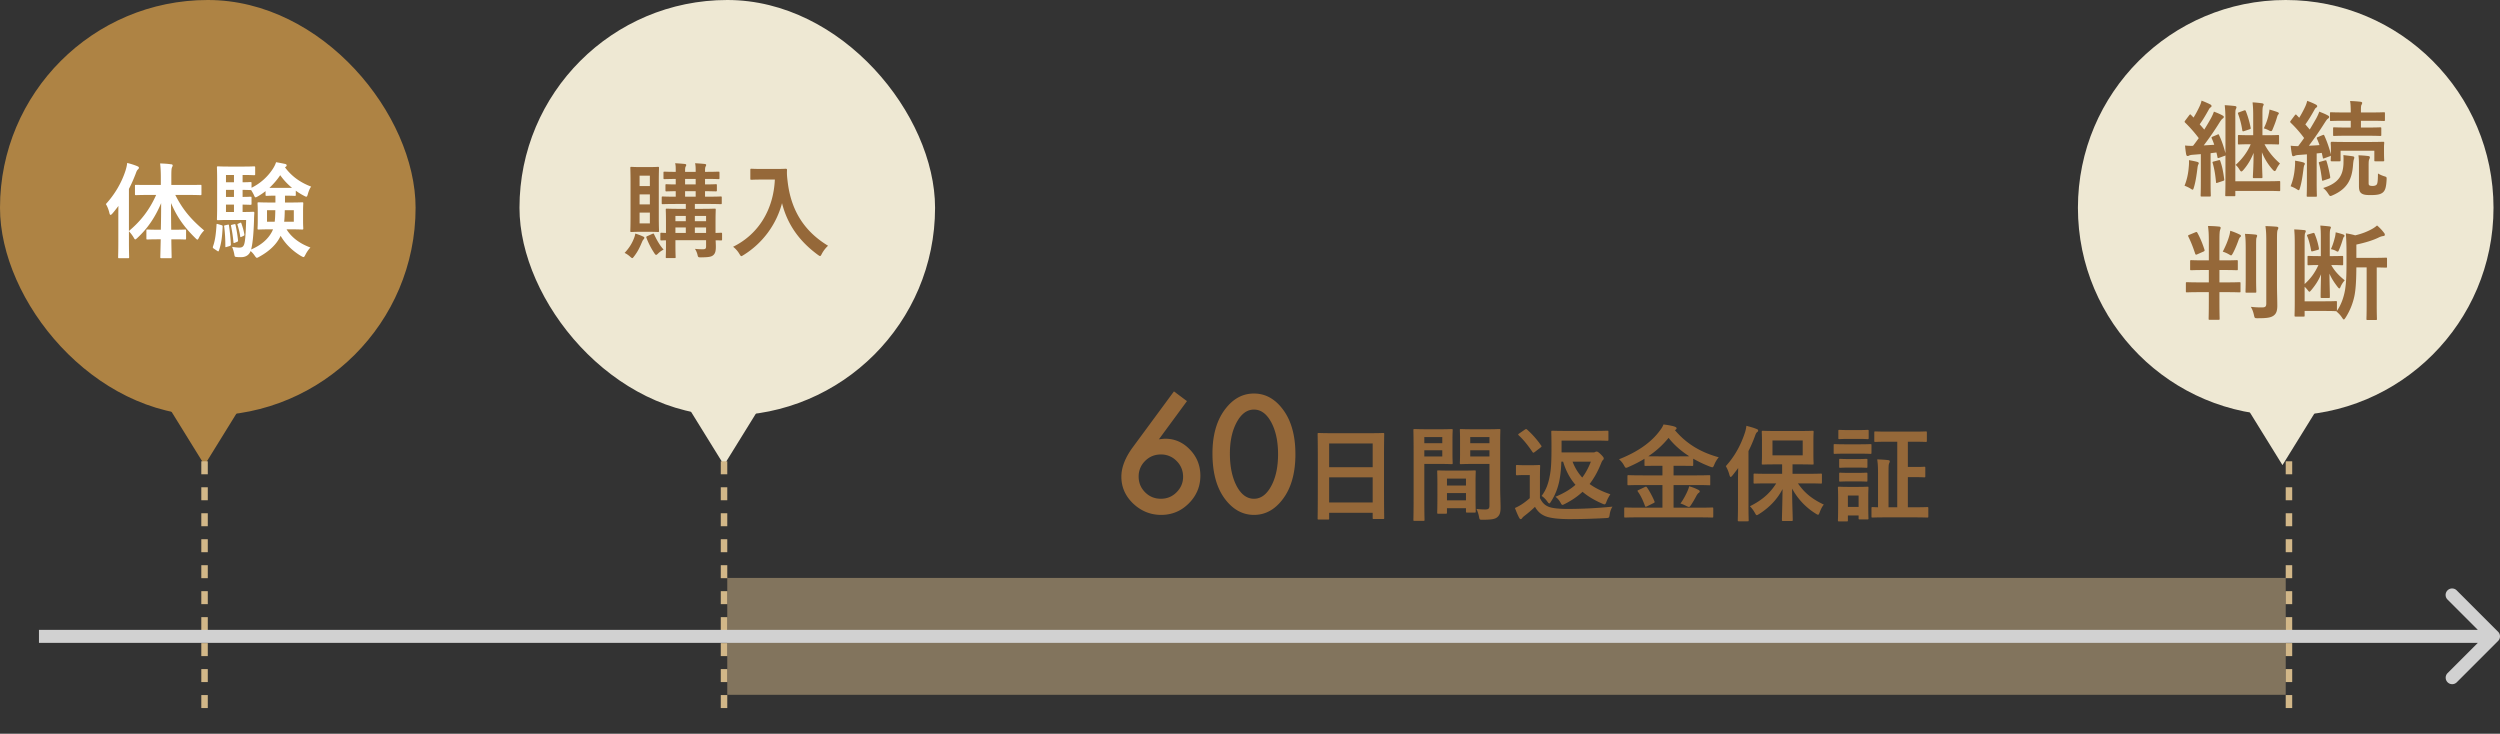
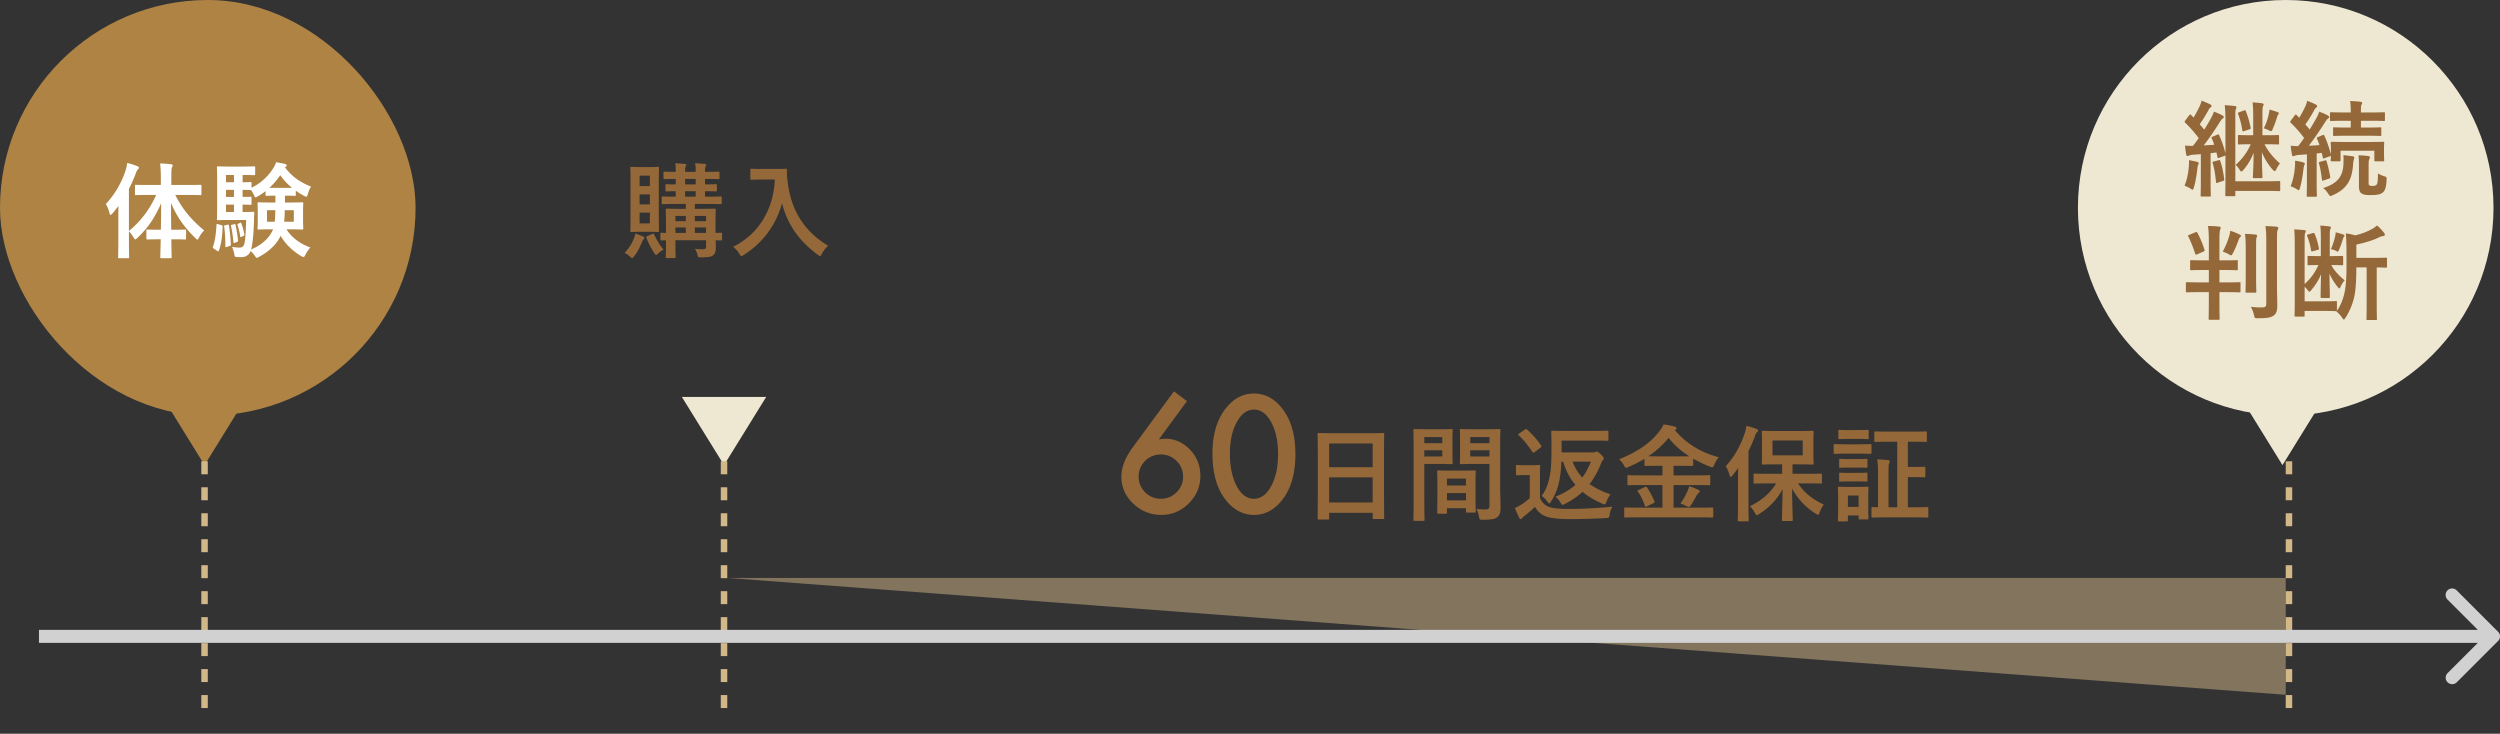
<svg xmlns="http://www.w3.org/2000/svg" width="385" height="113" fill="none">
  <rect width="100%" height="100%" fill="#333333" stroke="none" />
-   <path fill="#D2B788" fill-opacity=".5" d="M112 89h240v18H112z" />
+   <path fill="#D2B788" fill-opacity=".5" d="M112 89h240v18z" />
  <path fill="#956839" d="m180.789 60.273 2.004 1.5-4.324 5.883q.351-.046.598-.07.246-.024.386-.023 2.204 0 3.809 1.687 1.594 1.664 1.594 4.008 0 2.484-1.781 4.265-1.77 1.77-4.254 1.77-2.461 0-4.313-1.746-1.816-1.746-1.816-4.137 0-2.144 1.769-4.547zm1.407 13.16q0-1.44-.996-2.437a3.3 3.3 0 0 0-2.426-1.008q-1.43 0-2.426.996a3.29 3.29 0 0 0-.996 2.414q0 1.418.996 2.415.996.996 2.437.996 1.407 0 2.403-.996 1.008-1.008 1.008-2.38m4.524-3.597q0-4.325 2.015-6.902 1.805-2.332 4.371-2.332t4.371 2.332q2.016 2.577 2.016 7.02 0 4.428-2.016 7.007-1.804 2.332-4.359 2.332t-4.383-2.332q-2.016-2.578-2.015-7.125m2.683.012q0 3.011 1.043 5.004 1.043 1.956 2.66 1.957 1.606 0 2.66-1.957 1.055-1.946 1.055-4.91 0-2.966-1.055-4.922-1.054-1.946-2.66-1.946-1.593 0-2.648 1.945-1.055 1.935-1.055 4.829m15.11 10.16h-1.424c-.16 0-.176-.016-.176-.176 0-.112.032-1.056.032-5.696v-3.088c0-3.104-.032-4.08-.032-4.176 0-.176.016-.192.176-.192.112 0 .656.032 2.208.032h5.488c1.552 0 2.112-.032 2.208-.032.16 0 .176.016.176.192 0 .096-.032 1.072-.032 3.696v3.552c0 4.592.032 5.536.032 5.632 0 .16-.016.176-.176.176h-1.424c-.16 0-.176-.016-.176-.176v-.784h-6.704v.864c0 .16-.016.176-.176.176m.176-2.624h6.704v-3.872h-6.704zm0-9.088v3.648h6.704v-3.648zm26.336.08v6.576c0 1.12.064 2.4.064 3.184 0 .768-.112 1.152-.464 1.472-.336.304-.784.432-2.288.432-.48 0-.48.016-.576-.496a5 5 0 0 0-.384-1.168c.496.064 1.008.08 1.344.08.528 0 .656-.144.656-.624v-6.384h-2.624c-1.248 0-1.664.032-1.76.032-.16 0-.176-.016-.176-.192 0-.096.032-.464.032-1.408v-2.208c0-.928-.032-1.312-.032-1.408 0-.176.016-.192.176-.192.096 0 .512.032 1.76.032h2.352c1.248 0 1.68-.032 1.776-.032.16 0 .176.016.176.192 0 .096-.032.752-.032 2.112m-4.608 1.92h2.96v-.96h-2.96zm2.96-2.992h-2.96v.944h2.96zm-9.648-1.2h2.208c1.04 0 1.52-.032 1.616-.032.144 0 .16.016.16.192 0 .096-.032.56-.032 1.52v1.984c0 .976.032 1.424.032 1.52 0 .176-.016.192-.16.192-.096 0-.576-.032-1.616-.032h-2.592v5.184c0 2.208.032 3.296.032 3.408 0 .16-.016.176-.176.176h-1.36c-.16 0-.176-.016-.176-.176 0-.112.032-1.2.032-3.408v-6.928c0-2.224-.032-3.344-.032-3.44 0-.176.016-.192.176-.192.112 0 .72.032 1.888.032m2.384 4.192v-.96h-2.768v.96zm0-2.992h-2.768v.944h2.768zm.528 11.808h-1.136c-.16 0-.176-.016-.176-.192 0-.096.032-.528.032-2.896v-1.408c0-1.408-.032-1.888-.032-2 0-.16.016-.176.176-.176.112 0 .496.032 1.712.032h2.16c1.216 0 1.6-.032 1.712-.032.16 0 .176.016.176.176 0 .096-.032.576-.032 1.728v1.584c0 2.32.032 2.752.032 2.832 0 .16-.016.176-.176.176h-1.152c-.16 0-.176-.016-.176-.176v-.496h-2.928v.656c0 .176-.016.192-.192.192m.192-2.064h2.928v-1.12h-2.928zm0-3.344v1.072h2.928v-1.072zm17.648-4.032h4.848c.16 0 .256-.016.336-.064a.35.35 0 0 1 .208-.064c.144 0 .256.048.672.448.384.384.432.512.432.608 0 .112-.048.176-.144.272-.128.112-.192.32-.304.576-.48 1.184-1.04 2.192-1.728 3.088.944.688 2.032 1.184 3.2 1.584-.224.32-.448.72-.608 1.152-.096.288-.176.4-.304.4-.08 0-.192-.048-.336-.112-1.152-.496-2.176-1.088-3.04-1.824-.752.704-1.632 1.312-2.704 1.856-.192.096-.304.16-.384.16-.112 0-.176-.112-.32-.368-.224-.4-.448-.64-.768-.88 1.264-.528 2.272-1.12 3.088-1.84-.832-.96-1.472-2.128-1.904-3.568h-.272c-.032.88-.096 1.712-.224 2.464-.192 1.248-.624 2.528-1.36 3.664-.128.208-.192.304-.272.304s-.176-.096-.304-.288c-.304-.416-.592-.688-.88-.864.768-1.024 1.088-2.08 1.312-3.408.176-.976.208-2.416.208-3.92 0-1.664-.032-2.432-.032-2.528 0-.176.016-.192.176-.192.096 0 .64.032 2.144.032h4.192c1.504 0 2.016-.032 2.112-.032.16 0 .176.016.176.192v1.184c0 .16-.016.176-.176.176-.096 0-.608-.032-2.112-.032h-4.928zm4.512 1.424h-2.816c.368.976.88 1.776 1.488 2.448.528-.704.96-1.504 1.328-2.448m-7.84 2.208v3.408c.336.656.672 1.056 1.328 1.328.56.224 1.568.336 2.96.336 2.064 0 4.496-.112 6.88-.352-.224.336-.368.768-.432 1.216-.08.512-.08.512-.592.544-2.032.112-3.936.16-5.6.16-1.648 0-2.976-.144-3.744-.464-.736-.304-1.168-.752-1.568-1.424-.496.48-1.056.96-1.648 1.408-.16.128-.256.224-.32.32-.08.112-.144.16-.24.16-.064 0-.16-.08-.224-.208-.224-.416-.432-.928-.656-1.504a7 7 0 0 0 .944-.496 10 10 0 0 0 1.344-1.024V73.16h-.768c-.864 0-1.088.032-1.168.032-.176 0-.192-.016-.192-.192v-1.216c0-.16.016-.176.192-.176.08 0 .304.032 1.168.032h.992c.848 0 1.104-.032 1.2-.032.16 0 .176.016.176.176 0 .096-.032.544-.032 1.52m-3.2-6.544.864-.592c.096-.064.16-.096.208-.096s.08.032.144.08a13.8 13.8 0 0 1 2.16 2.448c.096.128.112.176-.08.32l-.896.688c-.096.064-.16.112-.208.112s-.096-.048-.144-.112c-.656-.976-1.376-1.888-2.112-2.56-.128-.128-.112-.176.064-.288m27.648 12.912h-9.232c-1.456 0-1.952.032-2.048.032-.176 0-.192-.016-.192-.16v-1.216c0-.16.016-.176.192-.176.096 0 .592.032 2.048.032h3.648v-3.488h-3.056c-1.52 0-2.048.032-2.144.032-.176 0-.192-.016-.192-.176v-1.2c0-.16.016-.176.192-.176.096 0 .624.032 2.144.032h3.056v-1.472h-.624c-1.392 0-1.872.016-1.968.016-.16 0-.176-.016-.176-.16v-.944c-.768.48-1.584.88-2.448 1.264-.176.08-.288.128-.384.128-.112 0-.176-.096-.32-.368a3.2 3.2 0 0 0-.768-.944c2.912-1.152 4.928-2.608 6.208-4.304.304-.4.48-.64.64-1.056.624.08 1.264.176 1.728.336.16.048.288.144.288.256 0 .08-.032.128-.16.224-.032.032-.064.048-.096.064 1.888 2.224 4.112 3.44 6.752 4.176-.224.24-.512.688-.688 1.136-.128.288-.176.4-.304.4-.08 0-.208-.048-.384-.112a18 18 0 0 1-2.56-1.216v.96c0 .144-.016.16-.176.16-.112 0-.592-.016-1.984-.016h-.864v1.472h3.328c1.52 0 2.048-.032 2.144-.032.16 0 .176.016.176.176v1.2c0 .224 0 .176-.176.176-.096 0-.624-.032-2.144-.032h-3.328v3.488h3.872c1.472 0 1.968-.032 2.064-.032.16 0 .176.016.176.176v1.216c0 .144-.016.16-.176.16-.096 0-.592-.032-2.064-.032m-6.208-9.392h3.2c.768 0 1.248 0 1.552-.016-1.232-.784-2.304-1.712-3.184-2.832a14 14 0 0 1-3.12 2.832c.304.016.784.016 1.552.016m3.392 7.264c.432-.576.784-1.248 1.04-1.808.128-.288.24-.544.304-.848.576.16.96.32 1.344.512.192.096.288.176.288.272 0 .128-.08.176-.192.256-.096.08-.208.208-.368.512-.224.432-.576 1.04-.848 1.424-.112.144-.176.208-.256.208s-.192-.048-.368-.128c-.272-.144-.64-.32-.944-.4m-6.416-2.096.912-.432c.208-.096.256-.096.368.064.416.608.832 1.392 1.136 2.112.064.16.048.192-.144.288l-.992.496c-.24.096-.256.096-.32-.064-.288-.784-.608-1.52-1.088-2.192-.112-.144-.08-.176.128-.272m21.167-1.008h-1.087c-1.584 0-2.128.032-2.224.032-.16 0-.176-.016-.176-.176v-1.184c0-.16.016-.176.176-.176.096 0 .64.032 2.224.032h2v-1.456h-.913c-1.439 0-1.935.032-2.047.032-.16 0-.176-.016-.176-.176 0-.112.032-.496.032-1.408v-2.032c0-.912-.032-1.296-.032-1.408 0-.16.016-.176.176-.176.112 0 .608.032 2.047.032h3.553c1.44 0 1.92-.032 2.032-.032.16 0 .176.016.176.176 0 .096-.032.496-.032 1.408v2.032c0 .912.032 1.312.032 1.408 0 .16-.016.176-.176.176-.112 0-.592-.032-2.032-.032h-1.04v1.456h2.16c1.568 0 2.112-.032 2.208-.032.144 0 .16.016.16.176v1.184c0 .16-.016.176-.16.176-.096 0-.64-.032-2.208-.032h-1.328c.976 1.408 2.112 2.384 3.984 3.264-.288.368-.48.768-.64 1.216-.096.24-.144.352-.24.352-.08 0-.192-.064-.368-.176a10.25 10.25 0 0 1-3.632-3.856c0 2 .096 4.272.096 4.816 0 .16-.016.176-.176.176h-1.312c-.16 0-.176-.016-.176-.176 0-.528.08-2.704.096-4.736-.784 1.504-1.952 2.784-3.584 3.824-.192.112-.288.192-.384.192s-.16-.112-.304-.368a4.6 4.6 0 0 0-.752-1.008c1.872-.928 3.104-2.016 4.047-3.52m4.081-4.32v-2.288h-4.656v2.288zm-9.968 7.568v-3.6c0-.592.015-1.328.032-2.016-.288.4-.592.784-.896 1.168-.112.128-.192.208-.256.208-.08 0-.128-.096-.192-.288a5.4 5.4 0 0 0-.56-1.376c1.36-1.504 2.272-3.168 2.912-5.072.128-.368.208-.736.256-1.136.544.144 1.088.288 1.552.48.16.064.256.112.256.24 0 .112-.048.176-.176.272-.112.08-.192.24-.336.656-.288.768-.608 1.52-.976 2.24v8.224c0 1.552.032 2.336.032 2.416 0 .16-.016.176-.176.176h-1.344c-.144 0-.16-.016-.16-.176 0-.096.032-.864.032-2.416m24.528-9.664h-1.328c-1.44 0-1.952.032-2.032.032-.161 0-.176-.016-.176-.176v-1.264c0-.16.015-.176.176-.176.08 0 .592.032 2.032.032h3.664c1.44 0 1.952-.032 2.048-.032.159 0 .176.016.176.176v1.264c0 .16-.017.176-.176.176-.096 0-.608-.032-2.048-.032h-.704v3.888h1.264c.896 0 1.152-.032 1.248-.032.16 0 .176.016.176.176v1.28c0 .16-.016.176-.176.176-.096 0-.352-.032-1.248-.032h-1.264v4.64h.864c1.504 0 2.032-.032 2.128-.032.143 0 .16.016.16.176v1.264c0 .16-.017.176-.16.176-.096 0-.624-.032-2.128-.032h-4.176c-1.52 0-2.016.032-2.112.032-.16 0-.177-.016-.177-.176v-1.264c0-.16.017-.176.177-.176.064 0 .288.016.832.032v-4.96c0-1.104-.016-1.696-.128-2.416.607.016 1.104.048 1.68.112.16.016.255.08.255.16 0 .144-.047.224-.095.336-.096.192-.096.608-.096 1.776v4.992h1.344zm-4.464 8.336v1.152c0 1.856.032 2.208.032 2.304 0 .16-.017.176-.176.176H286.4c-.16 0-.176-.016-.176-.176v-.432h-1.648v.736c0 .16-.016.176-.176.176h-1.168c-.176 0-.192-.016-.192-.176 0-.112.032-.48.032-2.416v-1.072c0-1.008-.032-1.392-.032-1.504 0-.16.016-.176.192-.176.096 0 .432.032 1.456.032h1.408c1.04 0 1.361-.032 1.473-.032.159 0 .176.016.176.176 0 .096-.032.496-.032 1.232m-1.489-.048h-1.648v1.76h1.648zm-1.968-7.888h2.064c1.216 0 1.617-.032 1.712-.032.161 0 .176.016.176.176v1.136c0 .176-.015.192-.176.192-.095 0-.496-.032-1.712-.032h-2.064c-1.216 0-1.616.032-1.712.032-.144 0-.16-.016-.16-.192v-1.136c0-.16.016-.176.16-.176.096 0 .496.032 1.712.032m.48-2.192h1.408c1.04 0 1.345-.032 1.44-.032.176 0 .192.016.192.176v1.072c0 .16-.016.176-.192.176-.095 0-.4-.032-1.44-.032h-1.408c-1.04 0-1.36.032-1.456.032-.16 0-.176-.016-.176-.176v-1.072c0-.16.016-.176.176-.176.096 0 .416.032 1.456.032m.032 6.592h1.281c.975 0 1.247-.032 1.343-.032.177 0 .192.016.192.176v1.04c0 .144-.015.16-.192.16-.096 0-.368-.032-1.343-.032h-1.281c-.976 0-1.264.032-1.36.032-.16 0-.176-.016-.176-.16v-1.04c0-.16.016-.176.176-.176.096 0 .384.032 1.36.032m0-2.128h1.281c.975 0 1.247-.032 1.343-.032.177 0 .192.016.192.176v1.024c0 .16-.015.176-.192.176-.096 0-.368-.032-1.343-.032h-1.281c-.976 0-1.264.032-1.36.032-.16 0-.176-.016-.176-.176V70.84c0-.16.016-.176.176-.176.096 0 .384.032 1.36.032" />
  <rect width="64" height="64" fill="#AE8344" rx="32" />
  <path fill="#fff" d="M24.048 30.02h-.896c-1.568 0-2.096.032-2.192.032-.16 0-.176-.016-.176-.176v-1.232c0-.176.016-.176.176-.176.096 0 .624.016 2.192.016h1.616v-1.04c0-1.024-.032-1.584-.112-2.272.576.016 1.136.048 1.68.128.16 0 .256.08.256.16 0 .128-.064.224-.112.336-.08.192-.096.528-.096 1.616v1.072h2.272c1.552 0 2.096-.016 2.208-.016.144 0 .16 0 .16.176v1.232c0 .16-.016.176-.16.176-.112 0-.656-.032-2.208-.032h-1.664c1.104 2.16 2.288 3.648 4.448 5.472a4.1 4.1 0 0 0-.784 1.072c-.112.224-.176.336-.256.336s-.176-.096-.336-.256c-1.84-1.808-2.864-3.376-3.728-5.376 0 1.44.016 2.864.032 4.112h.368c1.248 0 1.648-.032 1.744-.032.16 0 .176.016.176.176v1.168c0 .176-.016.192-.176.192-.096 0-.496-.032-1.744-.032h-.352c.016 1.52.048 2.576.048 2.736s-.016.176-.176.176H24.88c-.176 0-.192-.016-.192-.176s.032-1.232.064-2.736h-.288c-1.248 0-1.648.032-1.744.032-.16 0-.176-.016-.176-.192v-1.168c0-.16.016-.176.176-.176.096 0 .496.032 1.744.032h.304c.032-1.248.048-2.672.048-4.096-.912 2.16-2.064 3.872-3.648 5.344-.16.144-.256.24-.336.24s-.144-.096-.256-.304a5.2 5.2 0 0 0-.72-.944v1.536c0 1.568.032 2.352.032 2.432 0 .16-.016.176-.176.176h-1.36c-.144 0-.16-.016-.16-.176 0-.096.032-.864.032-2.432v-3.632c0-.528 0-1.168.016-1.808-.304.4-.608.8-.928 1.168-.112.128-.208.208-.288.208s-.128-.096-.176-.288c-.112-.512-.336-1.056-.544-1.376 1.376-1.504 2.432-3.296 3.04-5.2.112-.384.208-.736.24-1.136.576.144 1.088.304 1.552.496.176.08.256.128.256.24s-.048.176-.176.288c-.096.096-.176.224-.32.64-.304.784-.64 1.568-1.04 2.336v6.48c1.776-1.488 3.136-3.184 4.192-5.552m19.904.112h-.064v1.056h.72c1.344 0 1.808-.032 1.92-.032.16 0 .176.016.176.176 0 .112-.032.416-.032 1.216v1.408c0 .8.032 1.12.032 1.216 0 .16-.016.176-.176.176-.112 0-.576-.032-1.92-.032h-.48c.768 1.264 2.08 2.224 3.68 2.8-.256.256-.56.688-.768 1.104-.144.272-.192.368-.304.368-.08 0-.176-.064-.368-.16-1.392-.832-2.464-1.92-3.152-3.12-.608 1.36-1.856 2.448-3.264 3.216-.192.112-.304.176-.384.176-.112 0-.192-.112-.352-.336a3.4 3.4 0 0 0-.624-.704c-.256.672-.816.944-1.472.944-.224 0-.48 0-.72-.032-.256-.032-.256-.032-.336-.512-.08-.4-.192-.736-.32-1.04.464.064.816.112 1.088.112.384 0 .576-.096.72-.384.192-.4.288-1.456.352-3.872h-2.688c-1.072 0-1.472.032-1.632.032s-.176-.016-.176-.176c0-.112.032-.688.032-1.968v-4c0-1.264-.032-1.872-.032-1.968 0-.16.016-.176.176-.176s.56.032 1.632.032h2.368c.976 0 1.424-.032 1.52-.032.176 0 .192.016.192.176v1.024c0 .144-.016.16-.192.16-.096 0-.544-.032-1.52-.032h-.224v1.12c.816 0 1.12-.032 1.2-.032.16 0 .176.016.176.176v.704a8.25 8.25 0 0 0 3.312-2.96c.208-.336.352-.608.464-.976.512.08.96.176 1.424.272.128.048.208.096.208.208 0 .096-.032.16-.144.224l-.112.08c.944 1.296 2.256 2.304 4.032 2.976-.192.224-.384.688-.512 1.152-.08.272-.128.4-.24.4-.08 0-.208-.064-.384-.16a9 9 0 0 1-1.232-.768v.64c0 .144-.016.16-.176.16-.112 0-.4-.032-1.424-.032m-6.592 2.512h.272c.96 0 1.248-.032 1.344-.032.16 0 .192.032.192.208-.032.384-.048.8-.048 1.12-.08 2.336-.224 3.632-.448 4.48 1.456-.624 2.624-1.552 3.248-2.816l.128-.288h-.288c-1.344 0-1.808.032-1.92.032-.16 0-.176-.016-.176-.176 0-.112.032-.416.032-1.216v-1.408c0-.8-.032-1.104-.032-1.216 0-.16.016-.176.176-.176.112 0 .576.032 1.92.032h.656v-1.056c-.976 0-1.264.032-1.344.032-.16 0-.176-.016-.176-.16v-.576a9 9 0 0 1-1.168.8c-.176.096-.288.16-.368.16-.096 0-.16-.112-.272-.384a7 7 0 0 0-.416-.736h-.112c-.08 0-.384-.016-1.2-.032v1.088c.816 0 1.12-.032 1.2-.032.16 0 .176.016.176.192v.88c0 .16-.016.176-.176.176-.08 0-.384-.016-1.2-.032zm4.128-3.712h3.488a10 10 0 0 1-1.824-1.952c-.464.704-1.04 1.36-1.664 1.952m2.272 5.216h1.488v-1.776h-1.392c-.016.688-.032 1.264-.096 1.776m-1.36-1.776h-1.28v1.776h1.184c.064-.48.08-1.072.096-1.776m-7.6.272h1.232v-1.136H34.8zm0-4.576h1.232v-1.12H34.8zm0 2.256h1.232v-1.088H34.8zm-1.216 4.192.48.144c.208.064.224.08.224.256-.064 1.392-.176 2.56-.576 3.664-.032.096-.048.128-.096.128-.032 0-.096-.016-.176-.08l-.48-.32c-.192-.128-.208-.176-.16-.352.336-.912.464-2.016.544-3.312.016-.192.016-.192.24-.128m1.088.176.352-.08c.208-.048.224-.032.24.112.144.96.24 1.92.288 2.896 0 .144-.016.208-.192.272l-.432.128c-.192.064-.224.08-.224-.08 0-1.072-.048-2.048-.176-3.024-.032-.16-.032-.192.144-.224m1.056-.08.32-.08c.16-.032.192-.048.224.096.16.72.304 1.584.384 2.368.016.144 0 .192-.16.256l-.32.128c-.176.064-.208.08-.224-.096-.08-.88-.208-1.712-.368-2.464-.032-.144-.032-.16.144-.208m.944-.16.288-.128c.144-.064.176-.048.208.064.192.528.368 1.12.464 1.712.016.128 0 .16-.128.224l-.304.144c-.144.08-.192.064-.208-.064a11.6 11.6 0 0 0-.416-1.776c-.032-.112-.032-.112.096-.176" />
  <path fill="#AE8344" d="m31.5 71.625-6.495-10.5h12.99z" />
-   <rect width="64" height="64" x="80" fill="#EEE8D3" rx="32" />
  <path fill="#956839" d="M111.2 36.02v.816c0 .176-.016.192-.176.192-.064 0-.288-.016-.816-.016.016.368.032.72.032.976 0 .64-.08 1.008-.368 1.28s-.672.352-1.888.368c-.48 0-.48 0-.592-.496a3 3 0 0 0-.368-.816c.448.048.832.064 1.216.064.416 0 .496-.128.496-.448v-.944h-4.72v.816c0 1.136.032 1.68.032 1.776 0 .144-.016.16-.176.16h-1.168c-.16 0-.176-.016-.176-.16 0-.112.032-.576.032-1.744v-.832c-.432 0-.624.016-.672.016-.176 0-.192-.016-.192-.192v-.816c0-.16.016-.176.192-.176.048 0 .24.016.672.032v-1.808c0-1.152-.032-1.664-.032-1.76 0-.16.016-.176.176-.176.112 0 .592.032 2 .032h.912v-.752h-1.376c-1.52 0-2.048.032-2.16.032-.16 0-.176-.016-.176-.176v-.832c0-.16.016-.176.176-.176.096 0 .608.032 1.984.032v-.848c-.96.016-1.328.032-1.408.032-.16 0-.176-.016-.176-.192v-.752c0-.144.016-.16.176-.16.08 0 .448.032 1.408.032v-.848c-1.184.016-1.632.032-1.712.032-.16 0-.176-.016-.176-.176v-.784c0-.176.016-.192.176-.192.08 0 .528.032 1.712.032v-.096c0-.592 0-.928-.096-1.232.528.032 1.04.064 1.472.112.16.016.24.08.24.144 0 .08-.016.16-.08.24-.08.128-.096.32-.096.8v.032h1.632v-.096c0-.592-.016-.928-.096-1.232.528.032 1.04.064 1.472.112.16.016.24.08.24.144 0 .08-.032.16-.08.24-.08.128-.096.32-.096.8v.032c1.488 0 1.952-.032 2.048-.032.16 0 .176.016.176.192v.784c0 .16-.016.176-.176.176-.096 0-.56-.032-2.048-.032v.848c1.136 0 1.552-.032 1.648-.032.16 0 .176.016.176.16v.752c0 .176-.016.192-.176.192-.096 0-.512-.016-1.648-.032v.848h.256c1.536 0 2.048-.032 2.144-.032.16 0 .176.016.176.176v.832c0 .16-.016.176-.176.176-.096 0-.608-.032-2.144-.032h-1.824v.752h1.024c1.408 0 1.904-.032 2.016-.032.16 0 .176.016.176.176 0 .096-.032.704-.032 1.904v1.664c.528-.016.768-.032.832-.032.16 0 .176.016.176.176m-4.192-.144h1.728v-.848h-1.728zm1.728-2.624h-1.728v.816h1.728zm-3.232-4.848h1.632v-.848h-1.632zm0 1.888h1.632v-.848h-1.632zm-1.488 5.584h1.6v-.848h-1.6zm0-1.808h1.6v-.816h-1.6zm-5.408-8.336h1.328c.976 0 1.28-.032 1.392-.032.144 0 .16.016.16.176 0 .096-.032.752-.032 2.16v5.36c0 1.408.032 2.064.032 2.16 0 .16-.016.176-.16.176-.112 0-.416-.032-1.392-.032h-1.328c-.944 0-1.248.032-1.36.032-.16 0-.176-.016-.176-.176 0-.112.032-.752.032-2.16v-5.36c0-1.408-.032-2.048-.032-2.16 0-.16.016-.176.176-.176.112 0 .416.032 1.36.032m1.472 8.672V32.74h-1.584v1.664zm-1.584-7.344v1.6h1.584v-1.6zm0 4.416h1.584V29.94h-1.584zm-2.304 7.472c.688-.736 1.136-1.44 1.456-2.288.096-.24.144-.432.192-.688.432.128.88.304 1.184.448.144.064.208.112.208.192 0 .096-.032.16-.128.256-.096.112-.144.192-.24.416-.336.8-.624 1.424-1.184 2.16-.16.208-.224.304-.304.304s-.16-.064-.304-.192a3.6 3.6 0 0 0-.88-.608m3.504-2.592.72-.32c.224-.096.256-.096.32.064.352.736.784 1.584 1.456 2.336-.24.128-.544.304-.864.624-.128.128-.208.192-.288.192-.096 0-.176-.112-.32-.336a12 12 0 0 1-1.168-2.288c-.048-.16-.032-.192.144-.272m17.648-10.336h2.048c1.152 0 1.504-.032 1.6-.032.144 0 .208.032.208.192-.032.576 0 1.008.096 1.776.496 4.32 2.464 7.616 6.224 9.888a4.7 4.7 0 0 0-.944 1.216c-.128.256-.192.368-.288.368-.08 0-.192-.08-.368-.208-2.912-2.144-4.688-4.752-5.488-7.936a13.46 13.46 0 0 1-5.888 7.968c-.192.112-.288.192-.368.192-.112 0-.176-.128-.336-.384a3.8 3.8 0 0 0-.944-1.056c3.968-1.952 6.224-5.776 6.432-10.352h-1.984c-1.152 0-1.504.032-1.6.032-.176 0-.192-.016-.192-.176v-1.344c0-.16.016-.176.192-.176.096 0 .448.032 1.6.032" />
  <path fill="#EEE8D3" d="m111.5 71.625-6.495-10.5h12.99zM320 32c0-17.673 14.327-32 32-32s32 14.327 32 32-14.327 32-32 32-32-14.327-32-32" />
  <path fill="#956839" d="m338.928 23.736-1.2.096c-.272.016-.496.064-.608.128a.45.45 0 0 1-.24.064c-.112 0-.176-.096-.208-.256-.08-.416-.128-.848-.176-1.36.448.048.816.064 1.232.048.304-.384.592-.784.88-1.184a20 20 0 0 0-2.096-2.384c-.064-.064-.08-.112-.08-.144 0-.064.048-.112.112-.208l.592-.784c.128-.16.176-.176.288-.048l.384.4c.336-.544.672-1.168.944-1.76.144-.32.224-.528.288-.848.464.176.944.384 1.328.576.144.08.208.16.208.256s-.064.16-.144.208c-.128.08-.192.176-.304.384-.464.832-.848 1.488-1.376 2.224.24.272.48.544.704.816a39 39 0 0 0 1.04-1.76c.176-.336.32-.64.448-1.008.432.16.944.368 1.328.592.144.08.192.128.192.224 0 .112-.064.176-.176.256-.16.112-.256.256-.496.624a44 44 0 0 1-2.416 3.504l1.616-.096a9 9 0 0 0-.384-.992c-.064-.144-.032-.192.16-.272l.72-.304c.176-.08.192-.064.256.096.432.896.72 1.824.976 2.768v-5.104c0-.88-.032-1.536-.112-2.288.464.016 1.184.08 1.584.128.16.032.224.096.224.176 0 .112-.032.176-.096.304-.064.144-.08.304-.08 1.248v9.856h4.864c1.344 0 1.792-.032 1.872-.032.16 0 .176.016.176.176v1.2c0 .16-.016.176-.176.176-.08 0-.528-.032-1.872-.032h-4.864v.64c0 .16-.016.176-.176.176h-1.2c-.16 0-.176-.016-.176-.176 0-.096.032-.768.032-2.192v-3.92a.3.3 0 0 1-.16.08l-.784.288c-.224.08-.256.08-.288-.112-.048-.24-.096-.464-.16-.704l-.896.112v4.4c0 1.472.032 2.016.032 2.096 0 .16-.016.176-.176.176h-1.216c-.16 0-.176-.016-.176-.176 0-.096.032-.624.032-2.096zm8.064-2.912v-3.072c0-.864-.032-1.376-.096-1.984.48.016 1.008.08 1.408.128.192.032.304.096.304.176s-.032.144-.096.272c-.064.16-.096.4-.096 1.264v3.216h.576c1.296 0 1.712-.032 1.808-.032.16 0 .176.016.176.192v1.104c0 .144-.016.16-.176.16-.096 0-.512-.032-1.808-.032h-.256c.592 1.152 1.456 2.16 2.384 2.96a4 4 0 0 0-.576.912c-.08.176-.16.256-.24.256s-.16-.064-.272-.176a8.9 8.9 0 0 1-1.696-2.72c0 2.336.08 3.44.08 3.808 0 .16-.016.176-.176.176h-1.12c-.16 0-.176-.016-.176-.176 0-.368.096-1.408.112-3.712-.416 1.04-.896 1.84-1.584 2.64-.128.144-.224.224-.304.224s-.144-.08-.256-.24q-.312-.528-.624-.768c.928-.832 1.808-1.936 2.32-3.184-1.264 0-1.696.032-1.792.032-.16 0-.176-.016-.176-.16v-1.104c0-.176.016-.192.176-.192.096 0 .528.032 1.824.032zM336.416 28.6c.352-.848.576-1.824.656-2.912a7 7 0 0 0 .032-1.024c.48.08.96.176 1.232.256.192.048.272.128.272.192 0 .096-.016.144-.08.24-.048.08-.096.32-.128.592-.112.896-.256 1.968-.528 2.88-.08.256-.112.384-.208.384-.08 0-.192-.08-.368-.192a5.5 5.5 0 0 0-.88-.416m4.496-3.728.736-.192c.176-.048.224-.048.272.112.304.832.464 1.696.608 2.8.032.16 0 .208-.192.272l-.816.272c-.224.08-.24.064-.256-.112-.112-1.168-.256-2.048-.512-2.912-.048-.16-.032-.192.16-.24m7.712-5.104c.384-.784.64-1.536.768-2.24.048-.176.08-.368.112-.656.304.08.976.288 1.248.4.144.064.192.112.192.192 0 .064-.048.128-.112.192s-.096.16-.16.352c-.16.576-.368 1.136-.64 1.792-.112.288-.176.4-.304.4-.08 0-.192-.048-.368-.144a3.5 3.5 0 0 0-.736-.288m-3.792-2.48.736-.272c.192-.064.24-.032.304.128.32.816.56 1.664.72 2.48.048.224.016.224-.208.304l-.768.256c-.224.08-.272.048-.304-.128a12.4 12.4 0 0 0-.64-2.496c-.064-.16-.032-.224.16-.272m10.432 6.48-1.264.096c-.272.016-.48.064-.608.128a.45.45 0 0 1-.24.064c-.112 0-.16-.096-.192-.256-.08-.416-.144-.848-.192-1.36.432.048.768.064 1.152.064q.48-.624.912-1.248a18 18 0 0 0-2.064-2.352c-.064-.064-.08-.112-.08-.144 0-.064.048-.112.112-.208l.592-.784c.128-.16.176-.176.288-.048l.4.416c.336-.544.672-1.168.944-1.76.144-.32.208-.528.288-.848.464.176.944.368 1.328.576.144.08.208.16.208.256s-.064.16-.144.208c-.128.08-.192.176-.304.384-.464.832-.848 1.472-1.376 2.208l.672.784c.352-.576.688-1.152 1.024-1.744.176-.336.32-.64.448-1.008.432.176.944.368 1.328.592.144.08.192.128.192.224 0 .112-.048.176-.176.256-.16.112-.256.256-.496.624a50 50 0 0 1-2.448 3.552 30 30 0 0 0 1.632-.096c-.112-.336-.24-.656-.384-.976-.064-.144-.032-.192.16-.272l.736-.304c.112-.048.176-.048.24.096.432.96.752 1.904 1.008 2.896v-.96c0-.432-.032-.656-.032-.736 0-.16.016-.256.192-.256.096 0 .608.032 2.064.032h3.712c1.472 0 1.984-.032 2.096-.032.16 0 .176.016.176.176 0 .096-.032.304-.032.64v.56c0 1.168.032 1.36.032 1.456 0 .16-.016.176-.176.176h-1.168c-.176 0-.176-.016-.176-.176v-1.456h-5.2v1.456c0 .16-.016.176-.176.176h-1.152c-.176 0-.192-.016-.192-.176 0-.08.016-.208.032-.704-.032.048-.096.08-.192.112l-.784.288c-.224.08-.256.08-.272-.112l-.16-.704c-.272.032-.528.064-.784.08v4.4c0 1.472.032 2.016.032 2.096 0 .16-.016.176-.176.176h-1.216c-.16 0-.176-.016-.176-.176 0-.096.032-.624.032-2.096zm9.312-2.864h-3.152c-1.408 0-1.872.032-1.968.032-.144 0-.16-.016-.16-.176v-.976c0-.16.016-.176.16-.176.096 0 .56.032 1.968.032h.592V18.6h-.944c-1.488 0-1.984.032-2.08.032-.16 0-.176-.016-.176-.176v-1.008c0-.144.016-.16.176-.16.096 0 .592.032 2.08.032h.944v-.112c0-.768-.032-1.344-.112-1.648.592.016 1.056.048 1.616.112.16.016.256.096.256.16a.55.55 0 0 1-.112.32c-.064.144-.08.32-.08.896v.272h1.44c1.472 0 1.984-.032 2.08-.032.16 0 .176.016.176.16v1.008c0 .16-.016.176-.176.176-.096 0-.608-.032-2.08-.032h-1.44v1.04h.992c1.392 0 1.872-.032 1.968-.032.16 0 .176.016.176.176v.976c0 .16-.016.176-.176.176-.096 0-.576-.032-1.968-.032m.192 4.864v2.352c0 .24.016.352.112.416s.24.096.512.096c.32 0 .528-.096.624-.224.128-.176.176-.528.192-1.696.256.16.624.32.928.416.432.128.416.144.4.56-.064 1.184-.224 1.616-.544 1.92-.336.288-.768.432-1.904.432-.656 0-1.04-.032-1.36-.224-.288-.176-.448-.464-.448-1.136v-3.152c0-.72-.016-1.168-.08-1.616.528.016.976.048 1.488.112.176.016.272.08.272.176 0 .144-.048.208-.112.368-.064.176-.08.304-.08 1.2m-7.008 3.184c2.464-.768 3.056-2.016 3.136-3.744 0-.416.032-.832-.016-1.328.496.064.96.112 1.392.176.192.032.288.08.288.192a.8.8 0 0 1-.08.336c-.032.112-.08.4-.112.832-.16 2.112-.816 3.632-3.104 4.64-.176.08-.288.128-.368.128-.128 0-.192-.112-.352-.352-.224-.352-.464-.64-.784-.88m-5.008-.272c.352-.848.576-1.824.656-2.912a7 7 0 0 0 .032-1.024c.48.08.912.16 1.232.256.192.064.272.128.272.192 0 .096-.016.144-.08.24-.048.08-.096.32-.128.592-.112.88-.256 1.968-.528 2.88-.08.256-.112.384-.208.384-.08 0-.192-.08-.368-.192a5.5 5.5 0 0 0-.88-.416m4.528-3.76.736-.208c.192-.048.224-.048.272.112.192.592.448 1.648.56 2.4.016.16.032.208-.192.288l-.8.272c-.224.08-.256.064-.272-.112-.128-.992-.272-1.872-.464-2.496-.048-.16-.032-.208.16-.256m-17.12 20.072h-1.28c-1.472 0-1.984.032-2.08.032-.16 0-.176-.016-.176-.176v-1.216c0-.16.016-.176.176-.176.096 0 .608.032 2.08.032h1.28v-1.904h-.768c-1.36 0-1.824.032-1.92.032-.176 0-.192-.016-.192-.176v-1.184c0-.176.016-.192.192-.192.096 0 .56.032 1.92.032h.768v-2.88c0-1.136-.032-1.632-.128-2.416.64.016 1.136.032 1.696.096.16 0 .256.096.256.176 0 .112-.048.208-.08.32-.08.224-.112.608-.112 1.776v2.928h.72c1.376 0 1.84-.032 1.936-.032.16 0 .176.016.176.192v1.184c0 .16-.016.176-.176.176-.096 0-.56-.032-1.936-.032h-.72v1.904h1.008c1.456 0 1.952-.032 2.048-.032.176 0 .192.016.192.176v1.216c0 .16-.016.176-.192.176-.096 0-.592-.032-2.048-.032h-1.008v1.328c0 1.776.032 2.672.032 2.768 0 .144-.016.16-.176.16h-1.344c-.16 0-.176-.016-.176-.16 0-.112.032-.992.032-2.752zm10.496-7.936v6.8c0 1.12.048 2.384.048 3.184 0 .784-.128 1.248-.576 1.568-.432.304-.992.4-2.416.4-.496 0-.496 0-.608-.512-.112-.496-.256-.88-.48-1.248.704.08 1.152.096 1.68.096.544 0 .704-.112.704-.624v-9.632c0-1.04-.032-1.536-.128-2.272.576.016 1.168.048 1.728.096.16.016.256.096.256.176 0 .144-.064.224-.112.336-.08.208-.096.544-.096 1.632M345.84 42.8v-4.416c0-1.056-.016-1.616-.112-2.368.56.016 1.088.048 1.632.112.16.016.24.08.24.176 0 .128-.08.24-.112.352-.048.224-.048.544-.048 1.712V42.8c0 1.344.032 2 .032 2.096 0 .16-.016.176-.192.176h-1.296c-.16 0-.176-.016-.176-.176 0-.096.032-.752.032-2.096m-3.536-4.048c.464-.88.816-1.744 1.008-2.464.064-.208.112-.448.144-.752.56.176 1.056.384 1.472.592.128.064.176.128.176.208s-.048.144-.128.192c-.064.048-.128.16-.208.352-.224.64-.512 1.376-.88 2.08-.144.256-.208.368-.304.368-.08 0-.16-.064-.304-.144a5 5 0 0 0-.976-.432m-5.152-2.592.928-.384c.176-.08.24-.064.32.08.448.816.784 1.648 1.088 2.592.048.16.016.224-.176.304l-.944.416c-.208.096-.256.048-.32-.128-.32-.976-.656-1.824-1.024-2.56-.096-.192-.08-.24.128-.32m21.904 4.656h-.048c.544.976 1.264 1.696 2.08 2.352a3.6 3.6 0 0 0-.672 1.072c-.048.112-.096.176-.16.176s-.144-.08-.272-.24c-.48-.624-.896-1.232-1.248-2.032.016 1.632.064 2.704.064 3.568 0 .16-.016.176-.176.176h-1.056c-.176 0-.192-.016-.192-.176 0-.848.032-1.888.064-3.472-.384.976-.944 1.776-1.552 2.496-.112.128-.176.192-.24.192s-.128-.08-.256-.24a4 4 0 0 0-.48-.528v2.24h3.184c1.168 0 1.536-.032 1.616-.032.16 0 .176.016.176.176v1.2c0 .08 0 .096-.016.144.64-.88 1.088-2.128 1.28-3.328.144-.992.208-1.904.208-4.064v-1.744c0-.944-.032-1.888-.096-2.816.56.08.928.16 1.44.304 1.024-.24 1.824-.56 2.528-.944.352-.192.576-.352.832-.576.384.32.768.72 1.088 1.152.08.096.112.176.112.304 0 .096-.096.16-.24.176a2.1 2.1 0 0 0-.64.192c-.848.432-2.08.816-3.504 1.12v2.048h2.384c1.536 0 2.08-.032 2.176-.032.144 0 .16.016.16.176v1.184c0 .16-.016.176-.16.176-.08 0-.464-.016-1.424-.032v5.696c0 1.52.032 2.128.032 2.224 0 .16-.016.176-.16.176h-1.264c-.176 0-.192-.016-.192-.176 0-.096.032-.704.032-2.224v-5.696h-1.584c-.016 1.872-.08 3.344-.304 4.416a10 10 0 0 1-1.344 3.296c-.128.192-.208.304-.288.304-.064 0-.144-.096-.272-.288a4 4 0 0 0-.864-.944l.048-.064c-.032.016-.064.016-.144.016s-.512-.032-1.616-.032h-3.184v.688c0 .16 0 .176-.16.176h-1.216c-.16 0-.176-.016-.176-.176 0-.112.032-.768.032-2.096v-8.848c0-1.024-.016-1.552-.08-2.304.464.016 1.12.064 1.584.112q.192.024.192.144c0 .112-.032.176-.096.304-.064.16-.08.336-.08 1.424v6.432c.928-.848 1.552-1.68 2.128-2.928-1.056 0-1.408.032-1.504.032-.16 0-.176-.016-.176-.192v-1.072c0-.16.016-.176.176-.176.096 0 .464.032 1.6.032h.272v-2.928c0-.688-.016-1.136-.08-1.776.464.032.992.08 1.376.128.176.016.256.064.256.16 0 .064-.032.128-.08.24-.048.128-.096.256-.096 1.12v3.056h.272c1.152 0 1.504-.032 1.616-.032.16 0 .176.016.176.176v1.072c0 .176-.016.192-.176.192-.112 0-.464-.032-1.616-.032m-.096-2.448c.304-.656.48-1.264.656-1.984.032-.16.064-.352.08-.608.4.096.928.24 1.168.336.112.048.192.112.192.208 0 .08-.032.112-.096.144-.048.064-.096.176-.16.368a13 13 0 0 1-.608 1.68c-.064.176-.112.24-.192.24q-.072 0-.24-.096c-.224-.144-.512-.224-.8-.288m-3.488-2.272.72-.208c.176-.048.208-.016.272.144.288.688.496 1.392.64 2.16.032.208.016.24-.16.288l-.752.208c-.192.048-.256.048-.288-.144-.128-.752-.352-1.632-.592-2.176-.064-.16-.048-.208.16-.272" />
  <path fill="#EEE8D3" d="m351.5 71.625-6.495-10.5h12.99z" />
  <path stroke="#D2B788" stroke-dasharray="2 2" d="M31.5 71.039v39M111.5 71.039v39M352.5 71.039v39" />
  <path fill="#D1D1D1" d="M384.707 98.707a1 1 0 0 0 0-1.414l-6.364-6.364a1 1 0 1 0-1.414 1.414L382.586 98l-5.657 5.657a.999.999 0 1 0 1.414 1.414zM6 99h378v-2H6z" />
</svg>